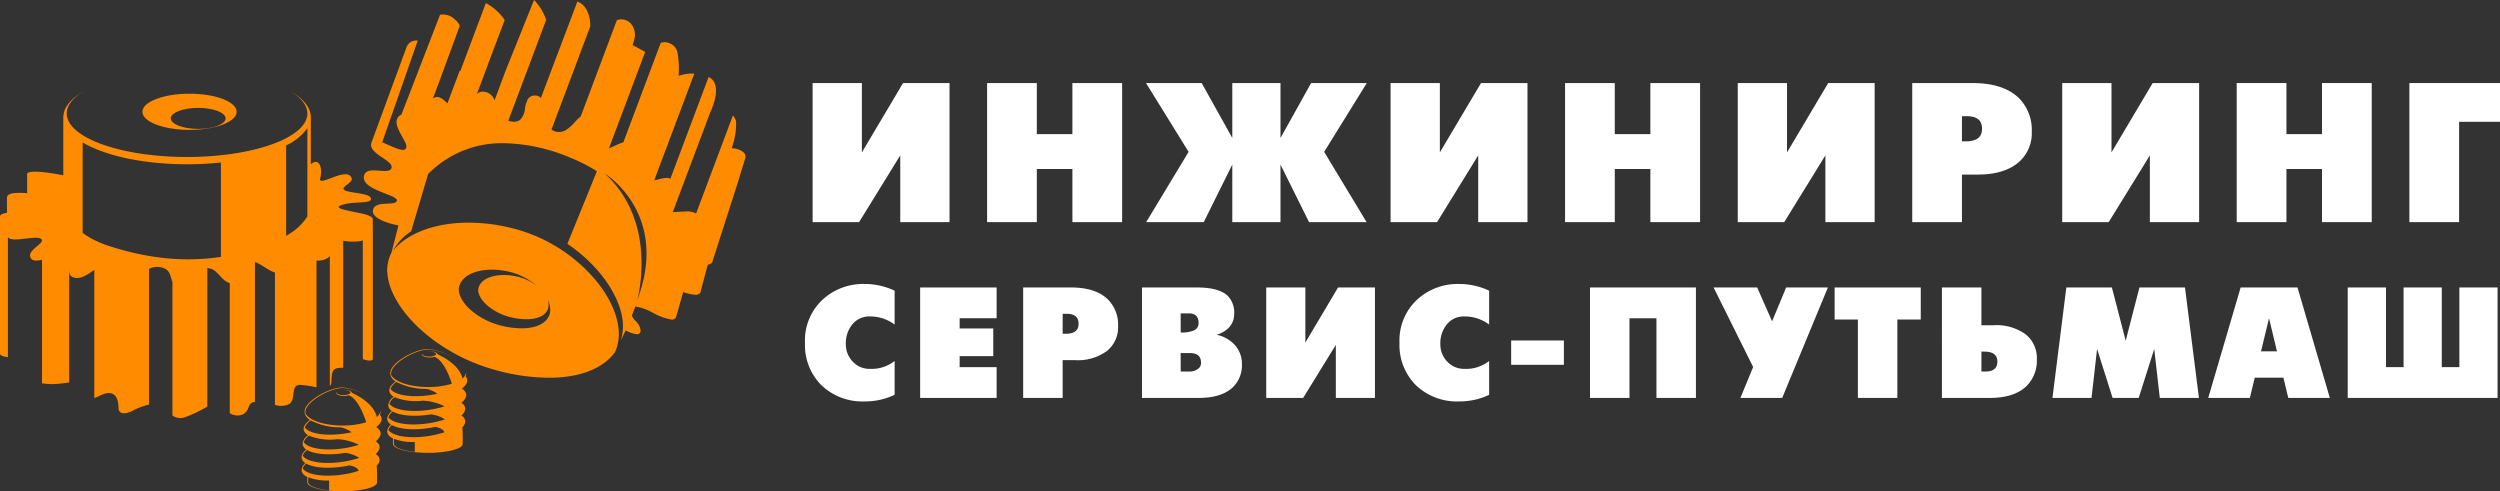
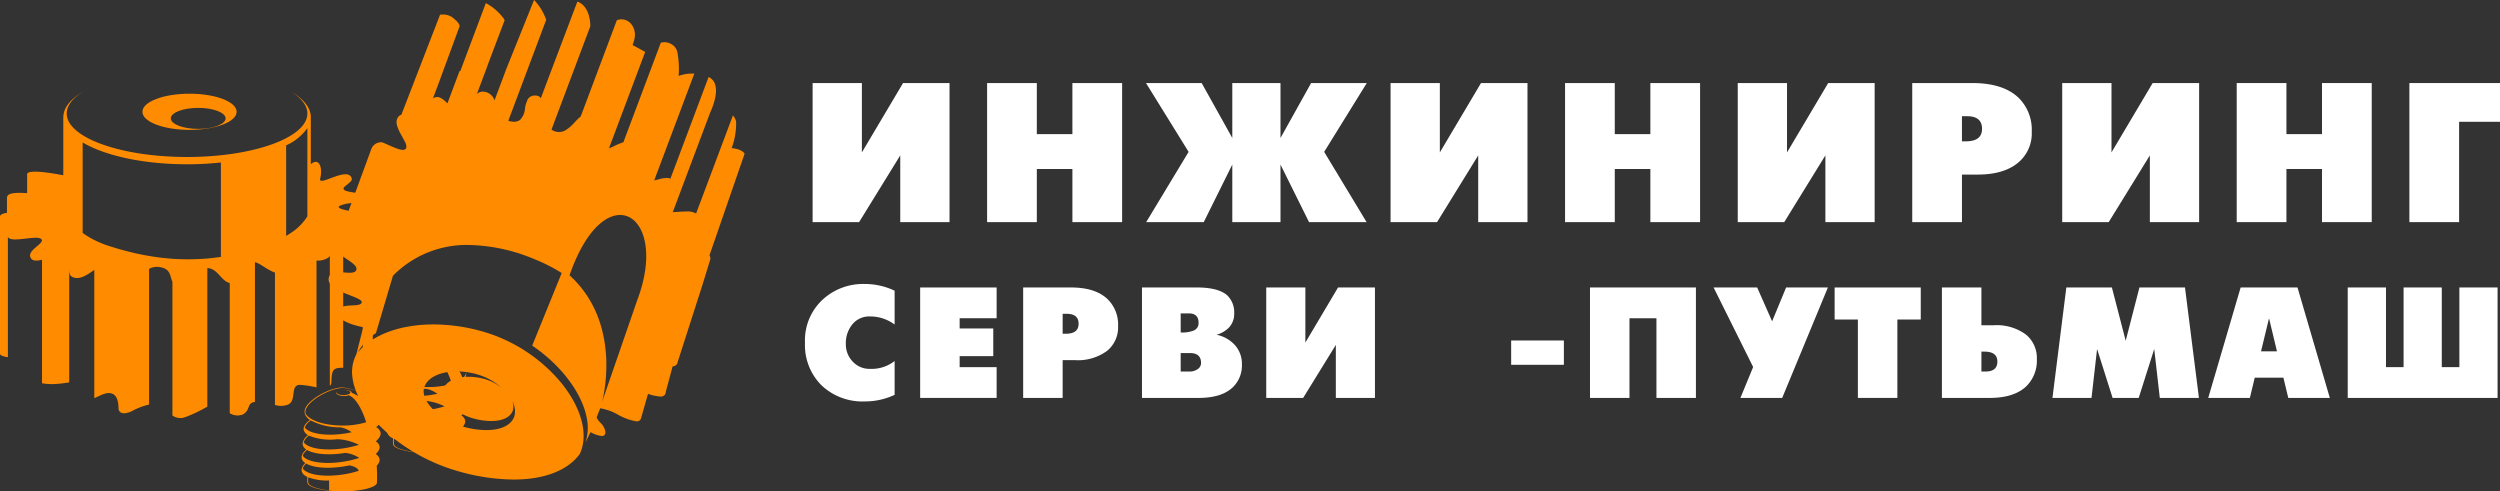
<svg xmlns="http://www.w3.org/2000/svg" id="Слой_1" data-name="Слой 1" viewBox="0 0 460.778 90.561">
  <rect x="0" y="0" width="460.778" height="90.561" fill="#333333" stroke="none" />
  <title>logo_white</title>
  <g>
    <path d="M202.838,177.925h-9.081V165.623l-7.587,12.302H177.604V152.292h9.081V165.075L194.272,152.292h8.566Z" transform="translate(-27.83 -136.984)" style="fill: #fff" />
    <path d="M234.65,177.925h-9.164v-9.795h-6.558v9.795h-9.164V152.292h9.164v9.413h6.558V152.292h9.164Z" transform="translate(-27.83 -136.984)" style="fill: #fff" />
    <path d="M279.742,152.292l-7.853,12.684L279.709,177.925H269.101l-5.263-10.608V177.925h-8.882V167.316l-5.263,10.608H239.085l7.819-12.949-7.853-12.684h10.26l5.645,10.127V152.292h8.882v10.127l5.645-10.127Z" transform="translate(-27.83 -136.984)" style="fill: #fff" />
    <path d="M309.362,177.925h-9.081V165.623l-7.587,12.302h-8.566V152.292H293.209V165.075L300.796,152.292h8.566Z" transform="translate(-27.83 -136.984)" style="fill: #fff" />
    <path d="M341.174,177.925h-9.164v-9.795h-6.558v9.795h-9.164V152.292h9.164v9.413h6.558V152.292h9.164Z" transform="translate(-27.83 -136.984)" style="fill: #fff" />
    <path d="M373.351,177.925h-9.081V165.623l-7.587,12.302h-8.566V152.292h9.081V165.075l7.587-12.783h8.566Z" transform="translate(-27.83 -136.984)" style="fill: #fff" />
    <path d="M402.306,161.257a7.014,7.014,0,0,1-2.576,5.761q-2.626,2.142-7.397,2.142h-2.892v8.766h-9.164V152.292h11.09q5.694,0,8.533,2.739A8.257,8.257,0,0,1,402.306,161.257Zm-9.164-.531q0-2.324-2.764-2.324h-.938v4.632h.72Q393.142,163.033,393.142,160.726Z" transform="translate(-27.83 -136.984)" style="fill: #fff" />
    <path d="M433.154,177.925h-9.081V165.623l-7.587,12.302h-8.566V152.292H417.001V165.075l7.587-12.783h8.566Z" transform="translate(-27.83 -136.984)" style="fill: #fff" />
    <path d="M464.966,177.925h-9.164v-9.795h-6.558v9.795h-9.164V152.292h9.164v9.413h6.558V152.292h9.164Z" transform="translate(-27.83 -136.984)" style="fill: #fff" />
    <path d="M488.608,159.431h-7.537V177.925H471.908V152.292h16.7Z" transform="translate(-27.83 -136.984)" style="fill: #fff" />
    <path d="M192.718,209.758a12.748,12.748,0,0,1-5.458,1.213,10.978,10.978,0,0,1-8.022-2.973,10.486,10.486,0,0,1-3.039-7.851,10.21,10.21,0,0,1,3.533-8.187,11.006,11.006,0,0,1,7.396-2.637,12.869,12.869,0,0,1,5.59,1.239v6.236a7.558,7.558,0,0,0-4.535-1.49,4.009,4.009,0,0,0-3.362,1.595,5.465,5.465,0,0,0-1.094,3.454,4.575,4.575,0,0,0,1.272,3.276,4.209,4.209,0,0,0,3.184,1.338,6.881,6.881,0,0,0,4.535-1.45Z" transform="translate(-27.83 -136.984)" style="fill: #fff" />
    <path d="M211.519,210.325H197.426V189.969H211.519v5.669h-6.816v1.885h6.196v5.102h-6.196v2.03H211.519Z" transform="translate(-27.83 -136.984)" style="fill: #fff" />
    <path d="M233.906,197.088a5.572,5.572,0,0,1-2.046,4.575,9.063,9.063,0,0,1-5.875,1.701h-2.297v6.961h-7.277V189.969h8.807q4.522,0,6.776,2.175A6.554,6.554,0,0,1,233.906,197.088Zm-7.277-.422q0-1.846-2.195-1.846h-.745V198.499h.572Q226.628,198.499,226.628,196.667Z" transform="translate(-27.83 -136.984)" style="fill: #fff" />
    <path d="M256.728,204.142a5.59,5.59,0,0,1-1.661,4.206q-2.057,1.978-6.328,1.978H238.31V189.969h10.125q3.981,0,5.616,1.477a4.384,4.384,0,0,1,1.252,3.401,3.571,3.571,0,0,1-.989,2.531,5.069,5.069,0,0,1-2.254,1.305,6.316,6.316,0,0,1,3.362,1.885A5.176,5.176,0,0,1,256.728,204.142Zm-7.989-7.673q0-1.727-1.806-1.727h-1.49v3.52a5.805,5.805,0,0,0,2.465-.382A1.444,1.444,0,0,0,248.738,196.469Zm.461,7.436q0-1.846-2.03-1.846h-1.727V205.46h1.727a2.447,2.447,0,0,0,1.305-.382A1.36,1.36,0,0,0,249.2,203.904Z" transform="translate(-27.83 -136.984)" style="fill: #fff" />
    <path d="M281.25,210.325h-7.211v-9.769l-6.025,9.769h-6.803V189.969h7.211v10.151l6.025-10.151H281.25Z" transform="translate(-27.83 -136.984)" style="fill: #fff" />
-     <path d="M302.292,209.758a12.748,12.748,0,0,1-5.458,1.213,10.978,10.978,0,0,1-8.022-2.973A10.486,10.486,0,0,1,285.773,200.147a10.21,10.21,0,0,1,3.533-8.187,11.006,11.006,0,0,1,7.396-2.637,12.869,12.869,0,0,1,5.59,1.239v6.236a7.558,7.558,0,0,0-4.535-1.49,4.009,4.009,0,0,0-3.362,1.595,5.465,5.465,0,0,0-1.094,3.454,4.575,4.575,0,0,0,1.272,3.276,4.209,4.209,0,0,0,3.184,1.338,6.881,6.881,0,0,0,4.535-1.45Z" transform="translate(-27.83 -136.984)" style="fill: #fff" />
    <path d="M316.07,204.221h-9.716v-4.482h9.716Z" transform="translate(-27.83 -136.984)" style="fill: #fff" />
    <path d="M340.408,210.325h-7.277V195.638h-4.97v14.687h-7.277V189.969h19.525Z" transform="translate(-27.83 -136.984)" style="fill: #fff" />
    <path d="M364.732,189.969l-8.424,20.355h-7.699l2.347-5.695L343.665,189.969h8.029l2.755,6.236,2.584-6.236Z" transform="translate(-27.83 -136.984)" style="fill: #fff" />
    <path d="M381.846,195.875h-4.311v14.449h-7.277V195.875h-4.285v-5.906h15.873Z" transform="translate(-27.83 -136.984)" style="fill: #fff" />
    <path d="M403.243,203.192a6.598,6.598,0,0,1-1.912,4.957q-2.254,2.175-6.776,2.175h-8.807V189.969h7.277v6.961h2.297a9.113,9.113,0,0,1,5.875,1.688A5.573,5.573,0,0,1,403.243,203.192Zm-7.277.435q0-1.833-2.368-1.833h-.572v3.665h.745Q395.966,205.46,395.966,203.627Z" transform="translate(-27.83 -136.984)" style="fill: #fff" />
    <path d="M433.118,210.325h-7.212l-1.028-9.018-2.86,9.018h-4.812l-2.86-9.018-1.028,9.018h-7.198l2.558-20.355h8.397l2.545,9.822,2.531-9.822h8.397Z" transform="translate(-27.83 -136.984)" style="fill: #fff" />
    <path d="M457.245,210.325H449.585l-.896-3.731h-5.286l-.896,3.731H434.833l5.972-20.355h10.481Zm-9.743-8.583-1.437-5.999h-.053l-1.45,5.999Z" transform="translate(-27.83 -136.984)" style="fill: #fff" />
    <path d="M488.161,210.325H460.542V189.969h7.053v14.687h3.243V189.969h7.04v14.687h3.243V189.969h7.04Z" transform="translate(-27.83 -136.984)" style="fill: #fff" />
  </g>
  <path d="M62.759,160.922c4.797,0,8.686-1.493,8.686-3.331,0-1.847-3.889-3.336-8.686-3.336-4.793,0-8.681,1.489-8.681,3.336,0,1.838,3.889,3.331,8.681,3.331m1.597-4.056c2.793,0,5.055.869,5.055,1.939,0,1.066-2.262,1.936-5.055,1.936-2.785,0-5.045-.871-5.045-1.936C59.311,157.735,61.571,156.866,64.356,156.866Z" transform="translate(-27.83 -136.984)" style="fill: #ff8c00" />
  <path d="M96.535,178.763l-.005-1.41c.05-.333-.756-.723-1.828-.966-1.206-.276-2.699-.53-3.616-.794a1.632,1.632,0,0,1-.812-.387c-.063-.101,0-.213.253-.324a3.863,3.863,0,0,1,.559-.197l.119-.038c2.194-.579,5.371-.051,4.968-1.163-.447-1.229-6.329-.763-4.762-2.143.799-.701,1.383-1.006,1.237-1.488-.697-2.353-6.25,1.752-5.8.017.508-1.994-.215-3.95-1.732-2.608v-8.456h-.016a2.134,2.134,0,0,0,.016-.225c0-1.777-1.403-3.432-3.813-4.807,2.019,1.206,3.179,2.621,3.179,4.131,0,4.427-9.927,8.014-22.174,8.014-12.25,0-22.179-3.587-22.179-8.014,0-1.484,1.132-2.877,3.084-4.069a1.191,1.191,0,0,0-.142.079c-.02.013-.046.026-.066.04-.169.102-.343.21-.501.316a.351.351,0,0,0-.046.033c-.164.109-.324.223-.477.336l-.031.027c-.154.115-.301.228-.447.35a.043.043,0,0,1-.018.017c-.141.122-.276.243-.405.369a.07.07,0,0,0-.015.017c-.127.122-.251.248-.366.377-.005.003-.005.007-.005.013-.115.129-.222.258-.321.391l-.007.003c-.096.136-.19.271-.271.407a3.854,3.854,0,0,0-.576,1.707,2.221,2.221,0,0,0-.023.262v10.713s-6.325-1.306-6.664-.265v3.559c-1.686-.107-3.278-.12-3.632.533a.603.603,0,0,0-.078.301l-.009.008v2.78a.254.254,0,0,0,.037-.003c-.776.119-1.324.311-1.319.685v.003s.005,0,.005.006h-.005v25.302c0,.268.592.5,1.455.621l-.001-.016V180.608a.298.298,0,0,1-.027-.081c.162.908,2.217.546,3.94.362.036-.003.074-.01.109-.013h.03c1.053-.111,1.958-.136,2.179.268.449.808-2.972,2.046-1.957,3.483.338.477,1.105.457,2.016.237v22.755a9.905,9.905,0,0,0,2.401.143A20.611,20.611,0,0,0,40.587,207.454V186.561h.003c0,.652.103,1.211.483,1.421,1.286.712,2.721-.248,4.137-1.259v23.643c1.124-.478,2.148-1.122,3.091-.889.662.159,1.379.728,1.379,2.906,0,0,.114,1.173,1.825.63a4.23,4.23,0,0,0,.579-.223,12.483,12.483,0,0,1,3.22-1.244V186.549a2.949,2.949,0,0,1,1.876-.346,2.763,2.763,0,0,1,.419.074c1.718.394,1.578,1.711,2.01,2.639v24.646a2.493,2.493,0,0,0,2.459.265c.128-.042.25-.088.374-.136.758-.314,1.315-.559,1.921-.86.424-.21.867-.439,1.413-.75.096-.048.179-.093.265-.136v-25.543c1.904.028,2.482,2.348,4.137,2.748v23.988a2.671,2.671,0,0,0,2.403.238,1.996,1.996,0,0,0,.924-.994c.304-.665.342-1.222,1.312-1.312V185.295c1.015.248,2.309,1.473,3.689,1.925V211.611a3.483,3.483,0,0,0,2.55-.122,1.349,1.349,0,0,0,.276-.213c1.016-1.017.066-3.316,1.776-3.364a19.275,19.275,0,0,1,3.056.472V185.01a3.535,3.535,0,0,0,1.905-.382c.339-.174.505-.346.554-.519v24.015a1.055,1.055,0,0,0,.283-.715c.103-2.075.116-2.682,2.179-2.641v-23.413a9.485,9.485,0,0,0,3.131.068,1.331,1.331,0,0,0,.481-.159c.003.047.003.098.003.175v21.736c.225.075,1.501.534,1.842.043v-24.454Zm-68.668-1.713a.347.347,0,0,1-.031-.149.405.405,0,0,0,.035.156Zm.213.235a.164.164,0,0,1-.03-.022c.03.02.062.038.101.061C28.125,177.312,28.102,177.299,28.08,177.286Zm.166.091-.014-.006a.137.137,0,0,0-.041-.022,1.584,1.584,0,0,0,.26.099A1.544,1.544,0,0,1,28.246,177.377Zm1.224-1.212a.19.19,0,0,1,.041-.01h.025A.445.445,0,0,0,29.47,176.165Zm.071-.013a.074.074,0,0,1-.026.003c.115-.01.231-.023.354-.036C29.755,176.126,29.647,176.139,29.541,176.152Zm1.031-.091c.025-.003.041-.003.066-.007h.033C30.639,176.055,30.605,176.058,30.572,176.061Zm37.973-9.133v17.41c-.852.119-1.686.222-2.503.293-.523.046-1.034.077-1.542.097a.948.948,0,0,1-.136.01c-.601.028-1.188.035-1.774.041h-.522a.193.193,0,0,1-.061-.007c-.819-.006-1.617-.038-2.398-.093-.687-.049-1.354-.117-2.01-.189-.791-.096-1.555-.204-2.295-.329-1.345-.228-2.616-.506-3.799-.807-.634-.159-1.243-.326-1.825-.492-.478-.143-.935-.281-1.379-.42-.116-.031-.232-.071-.341-.106a18.963,18.963,0,0,1-2.563-1.024c-.064-.033-.126-.063-.187-.091a15.1,15.1,0,0,1-2.067-1.248.772.772,0,0,0-.081-.064V163.234c4.041,2.421,11.148,4.027,19.245,4.027a56.665,56.665,0,0,0,6.244-.333Zm15.936,9.942a10.119,10.119,0,0,1-3.149,3.118c-.238.157-.493.316-.764.481V163.773l-.005.003a9.675,9.675,0,0,0,3.919-3.177Zm4.142,7.225v-.035l.008.003C88.628,184.075,88.631,184.088,88.623,184.095Zm6.058-2.951.003.004s.003.02.008.061A.247.247,0,0,0,94.681,181.144Z" transform="translate(-27.83 -136.984)" style="fill: #ff8c00" />
-   <path d="M165.072,165.306c-.212-.323-.811-.876-2.393-1.018a13.019,13.019,0,0,0,.826-4.876v-.003l-.028-.237-.02.051a2.626,2.626,0,0,0-.478-.892l-.061-.075-6.789,18.08a3.203,3.203,0,0,0-1.786-.371c-.427,0-.886.028-1.332.054-.391.025-.793.054-1.18.058l6.914-18.402c.061-.129,1.551-3.197.872-5.178a2.148,2.148,0,0,0-1.127-1.289l-.058-.029-7.036,18.735a1.561,1.561,0,0,0-.678-.136,6.643,6.643,0,0,0-1.522.268c-.257.064-.515.129-.789.189l7.369-19.619.033-.084-.086.003c-.086.007-.18.01-.28.013a6.795,6.795,0,0,0-2.534.44,16.825,16.825,0,0,0-.23-4.37,2.174,2.174,0,0,0-1.054-1.465,2.415,2.415,0,0,0-1.977-.296l-.028.007-6.891,18.335a13.501,13.501,0,0,0-1.623.668c-.356.173-.702.336-1.039.462l6.69-17.81h-.067l-2.274-1.235a5.539,5.539,0,0,0,.266-.827,1.707,1.707,0,0,0,.055-.207,3.177,3.177,0,0,0-.636-2.926l-.018-.013a2.76,2.76,0,0,0-.53-.43,2.31,2.31,0,0,0-1.999-.181l-.03.007-6.66,17.737-.01.007a11.18,11.18,0,0,0-1.069,1.034,7.841,7.841,0,0,1-1.628,1.451c-.022.008-.039.022-.056.028l-.014.013a2.377,2.377,0,0,1-1.357.329,2.213,2.213,0,0,1-1.254-.44l7.155-19.041v-.016c0-.037.102-3.581-2.332-4.51l-.053-.018L129.324,150.273l-1.81,4.812a1.149,1.149,0,0,0-.895-.488c-.05-.003-.103-.003-.154-.003a1.487,1.487,0,0,0-1.405.763l-.313.834c-.061.243-.111.508-.155.759a3.318,3.318,0,0,1-.927,2.146,1.944,1.944,0,0,1-1.319.315,2.968,2.968,0,0,1-.828-.175l6.978-18.586.01-.024-.013-.02a.601.601,0,0,0-.022-.058,10.122,10.122,0,0,0-2.148-3.51l-.061-.054-5.032,12.507h-.005l-2.254,6.002a2.3,2.3,0,0,0-2.052-1.618h-.048a1.484,1.484,0,0,0-1.156.465l1.941-5.171h-.017l3.225-8.522-.103-.046-.066-.164a9.971,9.971,0,0,0-3.261-2.855l-.058-.028-4.691,12.489-.16.051-2.229,5.944c-.69-.702-1.279-1.17-1.903-1.17a1.338,1.338,0,0,0-.75.249c-.008.007-.012.016-.025.023l1.423-3.78.028-.106h-.003l3.467-9.406a.769.769,0,0,0-.094-.394,2.642,2.642,0,0,0-.761-.862,2.948,2.948,0,0,0-2.287-.925c-.136,0-.276.007-.415.02l-.037.003-7.135,18.447a1.044,1.044,0,0,0-.522.336,1.268,1.268,0,0,0-.202.295l-.124.333a1.9,1.9,0,0,0,.003.796.135.135,0,0,0,.01.038l.007.052c.013.054.026.104.039.155l.002.014a.183.183,0,0,0,.003.023,1.45,1.45,0,0,0,.056.164,9.971,9.971,0,0,0,.831,1.723l.01.026c.215.381.523.983.614,1.163a1.74,1.74,0,0,1,.193.879.408.408,0,0,1-.016.078.426.426,0,0,1-.03.071.335.335,0,0,1-.037.078c-.016.02-.033.041-.045.058a.588.588,0,0,1-.083.078.054.054,0,0,0-.024.016.669.669,0,0,1-.131.061.715.715,0,0,1-.162.028.046.046,0,0,1-.018.003h-.157l-.041-.003c-.054-.003-.107-.01-.164-.015-.128-.023-.272-.06-.429-.101-.16-.045-.332-.101-.531-.174-.3-.117-.669-.271-1.023-.424l-.536-.236c-.311-.139-.678-.301-1.027-.433l6.531-18.684.02-.064-.066-.01a1.905,1.905,0,0,0-2.017,1.277l-6.457,17.572.003.003a.705.705,0,0,0-.048.168,1.137,1.137,0,0,0-.013.258c.035.898,1.089,1.615,2.108,2.31.977.663,1.902,1.29,1.65,1.949-.132.346-.505.498-1.226.498-.303,0-.634-.026-.978-.048-.352-.027-.72-.06-1.061-.06-.809,0-1.747.149-1.827,1.244-.094,1.441,2.12,2.305,3.904,3.007,1.185.458,2.302.898,2.193,1.334-.119.47-.927.505-1.777.546-1.144.056-2.442.118-2.636,1.206a1.077,1.077,0,0,0,.2.837c.877,1.261,4.042,1.887,4.491,1.971l-1.282,5.042c-.023.032-.049.061-.069.092l-.025.078a7.998,7.998,0,0,0-.42,1.115,6.982,6.982,0,0,0-.258,1.539l-.003.045v.041l-.005.053c0,.028-.005.058-.005.086l-.02.533.033-.134c.258,6.834,8.949,14.981,19.295,17.977a37.916,37.916,0,0,0,10.472,1.61c5.682,0,10.021-1.684,12.214-4.743a8.423,8.423,0,0,0,.397-1.084c.013-.04.016-.071.026-.108a.624.624,0,0,0,.018-.084c.892-3.409-.624-7.902-4.063-12.022a29.452,29.452,0,0,0-14.108-9.19,33.354,33.354,0,0,0-9.249-1.357c-6.205,0-11.372,1.944-13.978,5.221a9.871,9.871,0,0,1,3.354-3.606l.017-.013,3.131-10.567a19.021,19.021,0,0,1,13.97-5.679,32.691,32.691,0,0,1,12.126,2.621,30.628,30.628,0,0,1,5.012,2.547l-5.439,13.38.033.022a29.283,29.283,0,0,1,2.632,2.007c4.107,3.51,6.9,7.895,7.467,11.738a8.657,8.657,0,0,1-.144,3.488l-.141.536.905-1.845a5.418,5.418,0,0,0,2.05.713.707.707,0,0,0,.533-.187.758.758,0,0,0,.149-.601,2.809,2.809,0,0,0-.909-1.648,3.434,3.434,0,0,1-.703-.996l.038-.093c.006-.017.275-.692.627-1.582h.041a10.157,10.157,0,0,1,3.262,1.19,10.205,10.205,0,0,0,3.379,1.216.784.784,0,0,0,.808-.457,1.495,1.495,0,0,0,.074-.248l1.243-4.364a8.391,8.391,0,0,0,2.252.495.955.955,0,0,0,.902-.387v.005l.003-.011a.75.75,0,0,0,.075-.192.85.85,0,0,0,.031-.207l1.271-4.762a1.089,1.089,0,0,0,.77-.372v.063l.045-.134a.619.619,0,0,0,.066-.2l4.61-14.348,1.438-4.683a.901.901,0,0,0-.139-.776m-52.675,24.904v-.003a2.716,2.716,0,0,1,.097-.55,2.758,2.758,0,0,1,.166-.403l.005-.017c.74-1.574,2.98-2.552,5.843-2.552a13.727,13.727,0,0,1,3.594.49,11.753,11.753,0,0,1,4.713,2.566,9.148,9.148,0,0,0-3.356-1.707,11.166,11.166,0,0,0-2.752-.361c-2.204,0-3.94.739-4.52,1.942l-.003.008a1.778,1.778,0,0,0-.124.308,1.714,1.714,0,0,0-.083.427v.016l-.036.55.056-.196c.253,1.804,2.76,3.883,5.725,4.665a12.325,12.325,0,0,0,3.114.43c2.15,0,3.614-.725,4.021-1.986a.244.244,0,0,1,.01-.031l.001-.023a2.521,2.521,0,0,0-.142-1.629,3.754,3.754,0,0,1,.427,2.673l-.008.035c-.004.007-.004.02-.007.026-.516,1.658-2.404,2.608-5.183,2.608a15.89,15.89,0,0,1-4.076-.577c-4.097-1.112-7.523-4.154-7.484-6.652Zm-5.487-29.07a.177.177,0,0,1-.039.008.324.324,0,0,0,.084-.028C106.94,161.127,106.928,161.133,106.91,161.14Zm38.361,31.196s4.029-14.264-5.983-23.368C139.287,168.967,151.362,176.298,145.271,192.336Zm11.421-6.647-.013-.003a.17.17,0,0,0,.043.003Z" transform="translate(-27.83 -136.984)" style="fill: #ff8c00" />
+   <path d="M165.072,165.306c-.212-.323-.811-.876-2.393-1.018a13.019,13.019,0,0,0,.826-4.876v-.003l-.028-.237-.02.051a2.626,2.626,0,0,0-.478-.892l-.061-.075-6.789,18.08a3.203,3.203,0,0,0-1.786-.371c-.427,0-.886.028-1.332.054-.391.025-.793.054-1.18.058l6.914-18.402c.061-.129,1.551-3.197.872-5.178a2.148,2.148,0,0,0-1.127-1.289l-.058-.029-7.036,18.735a1.561,1.561,0,0,0-.678-.136,6.643,6.643,0,0,0-1.522.268c-.257.064-.515.129-.789.189l7.369-19.619.033-.084-.086.003c-.086.007-.18.01-.28.013a6.795,6.795,0,0,0-2.534.44,16.825,16.825,0,0,0-.23-4.37,2.174,2.174,0,0,0-1.054-1.465,2.415,2.415,0,0,0-1.977-.296l-.028.007-6.891,18.335a13.501,13.501,0,0,0-1.623.668c-.356.173-.702.336-1.039.462l6.69-17.81h-.067l-2.274-1.235a5.539,5.539,0,0,0,.266-.827,1.707,1.707,0,0,0,.055-.207,3.177,3.177,0,0,0-.636-2.926l-.018-.013a2.76,2.76,0,0,0-.53-.43,2.31,2.31,0,0,0-1.999-.181l-.03.007-6.66,17.737-.01.007a11.18,11.18,0,0,0-1.069,1.034,7.841,7.841,0,0,1-1.628,1.451c-.022.008-.039.022-.056.028l-.014.013a2.377,2.377,0,0,1-1.357.329,2.213,2.213,0,0,1-1.254-.44l7.155-19.041v-.016c0-.037.102-3.581-2.332-4.51l-.053-.018L129.324,150.273l-1.81,4.812a1.149,1.149,0,0,0-.895-.488c-.05-.003-.103-.003-.154-.003a1.487,1.487,0,0,0-1.405.763l-.313.834c-.061.243-.111.508-.155.759a3.318,3.318,0,0,1-.927,2.146,1.944,1.944,0,0,1-1.319.315,2.968,2.968,0,0,1-.828-.175l6.978-18.586.01-.024-.013-.02a.601.601,0,0,0-.022-.058,10.122,10.122,0,0,0-2.148-3.51l-.061-.054-5.032,12.507h-.005l-2.254,6.002a2.3,2.3,0,0,0-2.052-1.618h-.048a1.484,1.484,0,0,0-1.156.465l1.941-5.171h-.017l3.225-8.522-.103-.046-.066-.164a9.971,9.971,0,0,0-3.261-2.855l-.058-.028-4.691,12.489-.16.051-2.229,5.944c-.69-.702-1.279-1.17-1.903-1.17a1.338,1.338,0,0,0-.75.249c-.008.007-.012.016-.025.023l1.423-3.78.028-.106h-.003l3.467-9.406a.769.769,0,0,0-.094-.394,2.642,2.642,0,0,0-.761-.862,2.948,2.948,0,0,0-2.287-.925c-.136,0-.276.007-.415.02l-.037.003-7.135,18.447a1.044,1.044,0,0,0-.522.336,1.268,1.268,0,0,0-.202.295l-.124.333a1.9,1.9,0,0,0,.003.796.135.135,0,0,0,.01.038l.007.052c.013.054.026.104.039.155l.002.014a.183.183,0,0,0,.003.023,1.45,1.45,0,0,0,.056.164,9.971,9.971,0,0,0,.831,1.723l.01.026c.215.381.523.983.614,1.163a1.74,1.74,0,0,1,.193.879.408.408,0,0,1-.016.078.426.426,0,0,1-.03.071.335.335,0,0,1-.037.078c-.016.02-.033.041-.045.058a.588.588,0,0,1-.083.078.054.054,0,0,0-.024.016.669.669,0,0,1-.131.061.715.715,0,0,1-.162.028.046.046,0,0,1-.018.003h-.157l-.041-.003c-.054-.003-.107-.01-.164-.015-.128-.023-.272-.06-.429-.101-.16-.045-.332-.101-.531-.174-.3-.117-.669-.271-1.023-.424l-.536-.236c-.311-.139-.678-.301-1.027-.433a1.905,1.905,0,0,0-2.017,1.277l-6.457,17.572.003.003a.705.705,0,0,0-.048.168,1.137,1.137,0,0,0-.013.258c.035.898,1.089,1.615,2.108,2.31.977.663,1.902,1.29,1.65,1.949-.132.346-.505.498-1.226.498-.303,0-.634-.026-.978-.048-.352-.027-.72-.06-1.061-.06-.809,0-1.747.149-1.827,1.244-.094,1.441,2.12,2.305,3.904,3.007,1.185.458,2.302.898,2.193,1.334-.119.47-.927.505-1.777.546-1.144.056-2.442.118-2.636,1.206a1.077,1.077,0,0,0,.2.837c.877,1.261,4.042,1.887,4.491,1.971l-1.282,5.042c-.023.032-.049.061-.069.092l-.025.078a7.998,7.998,0,0,0-.42,1.115,6.982,6.982,0,0,0-.258,1.539l-.003.045v.041l-.005.053c0,.028-.005.058-.005.086l-.02.533.033-.134c.258,6.834,8.949,14.981,19.295,17.977a37.916,37.916,0,0,0,10.472,1.61c5.682,0,10.021-1.684,12.214-4.743a8.423,8.423,0,0,0,.397-1.084c.013-.04.016-.071.026-.108a.624.624,0,0,0,.018-.084c.892-3.409-.624-7.902-4.063-12.022a29.452,29.452,0,0,0-14.108-9.19,33.354,33.354,0,0,0-9.249-1.357c-6.205,0-11.372,1.944-13.978,5.221a9.871,9.871,0,0,1,3.354-3.606l.017-.013,3.131-10.567a19.021,19.021,0,0,1,13.97-5.679,32.691,32.691,0,0,1,12.126,2.621,30.628,30.628,0,0,1,5.012,2.547l-5.439,13.38.033.022a29.283,29.283,0,0,1,2.632,2.007c4.107,3.51,6.9,7.895,7.467,11.738a8.657,8.657,0,0,1-.144,3.488l-.141.536.905-1.845a5.418,5.418,0,0,0,2.05.713.707.707,0,0,0,.533-.187.758.758,0,0,0,.149-.601,2.809,2.809,0,0,0-.909-1.648,3.434,3.434,0,0,1-.703-.996l.038-.093c.006-.017.275-.692.627-1.582h.041a10.157,10.157,0,0,1,3.262,1.19,10.205,10.205,0,0,0,3.379,1.216.784.784,0,0,0,.808-.457,1.495,1.495,0,0,0,.074-.248l1.243-4.364a8.391,8.391,0,0,0,2.252.495.955.955,0,0,0,.902-.387v.005l.003-.011a.75.75,0,0,0,.075-.192.85.85,0,0,0,.031-.207l1.271-4.762a1.089,1.089,0,0,0,.77-.372v.063l.045-.134a.619.619,0,0,0,.066-.2l4.61-14.348,1.438-4.683a.901.901,0,0,0-.139-.776m-52.675,24.904v-.003a2.716,2.716,0,0,1,.097-.55,2.758,2.758,0,0,1,.166-.403l.005-.017c.74-1.574,2.98-2.552,5.843-2.552a13.727,13.727,0,0,1,3.594.49,11.753,11.753,0,0,1,4.713,2.566,9.148,9.148,0,0,0-3.356-1.707,11.166,11.166,0,0,0-2.752-.361c-2.204,0-3.94.739-4.52,1.942l-.003.008a1.778,1.778,0,0,0-.124.308,1.714,1.714,0,0,0-.083.427v.016l-.036.55.056-.196c.253,1.804,2.76,3.883,5.725,4.665a12.325,12.325,0,0,0,3.114.43c2.15,0,3.614-.725,4.021-1.986a.244.244,0,0,1,.01-.031l.001-.023a2.521,2.521,0,0,0-.142-1.629,3.754,3.754,0,0,1,.427,2.673l-.008.035c-.004.007-.004.02-.007.026-.516,1.658-2.404,2.608-5.183,2.608a15.89,15.89,0,0,1-4.076-.577c-4.097-1.112-7.523-4.154-7.484-6.652Zm-5.487-29.07a.177.177,0,0,1-.039.008.324.324,0,0,0,.084-.028C106.94,161.127,106.928,161.133,106.91,161.14Zm38.361,31.196s4.029-14.264-5.983-23.368C139.287,168.967,151.362,176.298,145.271,192.336Zm11.421-6.647-.013-.003a.17.17,0,0,0,.043.003Z" transform="translate(-27.83 -136.984)" style="fill: #ff8c00" />
  <path d="M98.156,214.052a.836.836,0,0,0-.089-.278,1.305,1.305,0,0,0-.207-.311c.025-.058.038-.119.058-.177a.16.16,0,0,1,.017-.046,1.293,1.293,0,0,0,.031-.275,1.211,1.211,0,0,0-.02-.173,1.748,1.748,0,0,1-.665,1.034c-.621-2.601-3.915-4.144-4.605-4.445-.022-.306-.655-.553-1.431-.553a3.456,3.456,0,0,0-.614.056,3.459,3.459,0,0,1,.509-.04c.7,0,1.271.213,1.271.482,0,.265-.571.475-1.271.475-.703,0-1.271-.21-1.271-.475a.246.246,0,0,1,.091-.177.337.337,0,0,0-.152.251c0,.312.642.563,1.436.563a2.837,2.837,0,0,0,.879-.122c1.813.695,2.988,4.276,3.204,4.967a14.761,14.761,0,0,1-4.352.608c-3.354,0-6.146-.947-6.823-2.207a1.171,1.171,0,0,1-.018-.19V213.014a.953.953,0,0,1-.016-.101c0-1.862,4.503-4.429,7.006-4.429A10.023,10.023,0,0,1,95.636,210.085a10.171,10.171,0,0,0-4.661-1.689c-2.502,0-7.003,2.565-7.003,4.427a.81.81,0,0,0,.013.097l-.003.007c0,.006.003.013.003.023l-.003.015a1.208,1.208,0,0,0,.031.227.659.659,0,0,0,.022.098,2.146,2.146,0,0,0,.937,1.099c-.814.574-1.257,1.198-1.172,1.787.008.038.025.068.033.103a.865.865,0,0,0,.058.182c0,.003.003.01.014.016a1.645,1.645,0,0,0,.711.72,2.256,2.256,0,0,0-.988,1.356.325.325,0,0,0-.011.065.985.985,0,0,0,0,.124.713.713,0,0,0,0,.145v.002a.099.099,0,0,0,0,.039,1.392,1.392,0,0,0,.665.909,2.597,2.597,0,0,0-.764.937l-.003.003a1.521,1.521,0,0,0-.075.268.598.598,0,0,1-.013.061,1.334,1.334,0,0,0,0,.26v.008a.11.11,0,0,0,0,.033v.007a1.231,1.231,0,0,0,.443.74c0,.007.005.01.014.01a1.456,1.456,0,0,0,.218.169,2.321,2.321,0,0,0-.584.788c0,.006-.003.006-.003.013a1.052,1.052,0,0,0-.083.281.066.066,0,0,1-.005.028,1.156,1.156,0,0,0,0,.273v.002a.128.128,0,0,0,0,.036v.01a.862.862,0,0,0,.074.242.072.072,0,0,0,.016.037.97.97,0,0,0,.136.232v.003a2.038,2.038,0,0,0,.5.437c-.003,0-.003,0-.003-.007,0,.007.003.007.003.007a2.227,2.227,0,0,0,.232.129c.005.007.013.007.013.01.031.015.056.028.091.048a5.94,5.94,0,0,0,0,1.038c.05.668,1.671,1.241,3.999,1.479v.003a.416.416,0,0,1,.063.003c.308.026.609.054.894.071.021,0,.048.003.067.003.164.01.316.013.478.026a20.772,20.772,0,0,0,4.466-.258.058.058,0,0,0,.035-.01,1.92,1.92,0,0,0,.199-.033,8.633,8.633,0,0,0,1.65-.452,1.653,1.653,0,0,0,.205-.088.1.1,0,0,0,.037-.016v-.003c.456-.217.72-.465.73-.727a28.723,28.723,0,0,0-.052-3.106.057.057,0,0,0,.025-.028,2.945,2.945,0,0,0,.194-.236.486.486,0,0,0,.048-.065,1.637,1.637,0,0,0,.132-.23c.014-.028.025-.051.039-.076a2.218,2.218,0,0,0,.061-.213c.005-.033.022-.068.025-.095a1.28,1.28,0,0,0,0-.255v-.04a.109.109,0,0,0-.008-.018.938.938,0,0,0-.077-.257l-.005-.003a1.6,1.6,0,0,0-.607-.645,3.424,3.424,0,0,0,.288-.304,1.679,1.679,0,0,0,.2-.281c.005,0,.005-.007.01-.01a2.399,2.399,0,0,0,.136-.272,2.275,2.275,0,0,0,.065-.264V219.504a1.3,1.3,0,0,0,0-.257c-.003-.01-.013-.018-.013-.031a1.017,1.017,0,0,0-.073-.243s-.005,0-.005-.007a1.593,1.593,0,0,0-.601-.638c-.007-.003-.011-.01-.016-.014a2.446,2.446,0,0,0,.857-1.099c.012-.051.028-.101.035-.152,0-.016.005-.033.005-.045a1.063,1.063,0,0,0,.005-.288,1.511,1.511,0,0,0-.828-1.009,2.216,2.216,0,0,0,.18-.154c.01-.003.01-.006.017-.006.066-.064.132-.119.193-.179.078-.078.149-.151.213-.225l.01-.01a2.217,2.217,0,0,0,.192-.265.303.303,0,0,0,.035-.068,1.744,1.744,0,0,0,.084-.166,1.526,1.526,0,0,0,.05-.152l.016-.065a.983.983,0,0,0,.016-.38M84.002,215.764a2.801,2.801,0,0,1,1.114-1.284,11.617,11.617,0,0,0,5.51,1.267,5.253,5.253,0,0,1,2.024.905c-.407.091-.831.167-1.258.236C87.856,217.422,84.786,216.914,84.002,215.764Zm-.194,2.727a2.477,2.477,0,0,1,.962-1.208,10.568,10.568,0,0,0,5.229.649,9.799,9.799,0,0,1,3.98,1.04,18.412,18.412,0,0,1-2.783.637C87.665,220.143,84.594,219.643,83.808,218.491Zm4.679,8.878c-2.24-.252-3.794-.814-3.841-1.471a6.09,6.09,0,0,1-.003-.93l-.005-.007a9.943,9.943,0,0,0,3.849.581Zm2.517-2.926c-3.519.531-6.581.037-7.382-1.104.013-.041.022-.078.035-.119a.014.014,0,0,0,.003-.01,2.343,2.343,0,0,1,.592-.789c1.269.743,3.857 1,6.751.563.429-.065.841-.143,1.243-.23,1.249.257,1.608.689,1.689,1.003A17.111,17.111,0,0,1,91.004,224.443Zm0-2.348c-3.519.536-6.581.035-7.377-1.105a1.157,1.157,0,0,1,.033-.122v-.003a2.61,2.61,0,0,1,.768-.939c1.267.745,3.857,1.01,6.766.573.086-.013.172-.028.261-.045a5.661,5.661,0,0,1,2.58.926A17.685,17.685,0,0,1,91.004,222.095Z" transform="translate(-27.83 -136.984)" style="fill: #ff8c00" />
  <path d="M113.948,206.951a.876.876,0,0,0-.09-.274,1.302,1.302,0,0,0-.205-.308,1.829,1.829,0,0,0,.056-.177.151.151,0,0,1,.018-.048,1.404,1.404,0,0,0,.031-.275.772.772,0,0,0-.027-.172,1.715,1.715,0,0,1-.66,1.034c-.622-2.598-3.912-4.147-4.607-4.448-.023-.303-.653-.549-1.43-.549a2.946,2.946,0,0,0-.614.06,2.772,2.772,0,0,1,.506-.043c.706,0,1.276.214,1.276.482,0,.261-.57.475-1.276.475-.7,0-1.271-.213-1.271-.475a.264.264,0,0,1,.094-.181.341.341,0,0,0-.152.249c0,.314.645.569,1.436.569a2.948,2.948,0,0,0,.88-.122c1.812.695,2.988,4.273,3.202,4.964a14.611,14.611,0,0,1-4.35.607c-3.361,0-6.148-.946-6.823-2.204a1.054,1.054,0,0,1-.02-.194v-.003a.588.588,0,0,1-.011-.101c0-1.859,4.499-4.428,7.001-4.428a10.041,10.041,0,0,1,4.513,1.603,10.134,10.134,0,0,0-4.657-1.69c-2.507,0-7.006,2.563-7.006,4.425,0,.031.013.068.013.099v.043a1.876,1.876,0,0,0,.022.232.527.527,0,0,1,.027.094,2.164,2.164,0,0,0,.938,1.102c-.816.571-1.257,1.191-1.172,1.787.007.032.024.065.031.096.018.063.03.124.053.182a.061.061,0,0,1,.014.02,1.713,1.713,0,0,0,.716.72,2.248,2.248,0,0,0-.988,1.357.436.436,0,0,0-.013.063c-.003.045,0,.086,0,.129,0,.048-.003.096,0,.142a.122.122,0,0,0,0,.035,1.385,1.385,0,0,0,.666.911,2.594,2.594,0,0,0-.763.937l-.005.003a1.563,1.563,0,0,0-.075.272.553.553,0,0,0-.012.061.982.982,0,0,0,0,.26v.008c0,.013-.005.02,0,.033v.003a1.205,1.205,0,0,0,.442.74c0,.007.003.01.013.013a1.739,1.739,0,0,0,.217.166,2.341,2.341,0,0,0-.581.787c-.005.007-.005.01-.01.014a1.474,1.474,0,0,0-.078.281.104.104,0,0,1-.003.03,1.097,1.097,0,0,0,0,.275v.003c0,.011-.005.018,0,.031v.013a1.137,1.137,0,0,0,.068.238.225.225,0,0,1,.018.043,1.413,1.413,0,0,0,.139.228h.005a1.949,1.949,0,0,0,.492.441v-.01c0,.01,0,.01.005.01.069.041.149.088.227.126a.045.045,0,0,0,.02.01.595.595,0,0,1,.088.054,5.979,5.979,0,0,0,0,1.034c.048.667,1.676,1.241,4.002,1.481a.169.169,0,0,0,.061.007c.308.031.604.048.897.071a.219.219,0,0,1,.066.007c.164.007.316.011.476.018a20.555,20.555,0,0,0,4.465-.255.15.15,0,0,1,.038-.003c.068-.016.128-.026.199-.038a8.543,8.543,0,0,0,1.648-.457c.097-.035.167-.064.205-.081.023-.011.039-.021.039-.021.453-.217.713-.469.725-.729a28.053,28.053,0,0,0-.05-3.109.259.259,0,0,0,.026-.028c.073-.078.134-.156.197-.234.012-.025.033-.045.045-.068a1.943,1.943,0,0,0,.128-.228.702.702,0,0,1,.041-.078,1.31,1.31,0,0,0,.061-.213c.003-.03.02-.061.025-.091a1.024,1.024,0,0,0,0-.255.123.123,0,0,1,0-.043.016.016,0,0,1-.008-.015,1.236,1.236,0,0,0-.078-.257l-.005-.006a1.569,1.569,0,0,0-.609-.649c.108-.101.204-.197.295-.298v-.003a2.221,2.221,0,0,0,.197-.271.025.025,0,0,0,.007-.017,1.421,1.421,0,0,0,.136-.274,1.094,1.094,0,0,0,.061-.262.108.108,0,0,0,.01-.035,1.013,1.013,0,0,0-.005-.256.106.106,0,0,1-.012-.035,1.271,1.271,0,0,0-.075-.246l-.005-.003a1.585,1.585,0,0,0-.599-.639c-.005,0-.013-.01-.016-.013a2.405,2.405,0,0,0,.85-1.099,1.459,1.459,0,0,0,.042-.152.14.14,0,0,1,.008-.045,1.365,1.365,0,0,0,0-.288,1.518,1.518,0,0,0-.826-1.008c.065-.05.117-.098.184-.152a.045.045,0,0,1,.013-.013,2.501,2.501,0,0,0,.192-.172,2.754,2.754,0,0,0,.215-.225c.003-.003.003-.003.003-.01a1.928,1.928,0,0,0,.197-.272.251.251,0,0,0,.039-.061c.023-.056.056-.111.081-.169a.772.772,0,0,0,.05-.149c.005-.022.014-.045.017-.064a1.021,1.021,0,0,0,.017-.387M99.795,208.67a2.771,2.771,0,0,1,1.112-1.284,11.566,11.566,0,0,0,5.512,1.268,5.35,5.35,0,0,1,2.024.905c-.407.091-.833.166-1.261.236C103.65,210.325,100.579,209.823,99.795,208.67Zm-.196,2.727a2.467,2.467,0,0,1,.958-1.208,10.585,10.585,0,0,0,5.232.645,10.04,10.04,0,0,1,3.98,1.038,18.066,18.066,0,0,1-2.788.644C103.457,213.049,100.385,212.546,99.599,211.397Zm4.682,8.876c-2.243-.25-3.796-.812-3.843-1.464a7.962,7.962,0,0,1-.008-.938v-.005a9.953,9.953,0,0,0,3.851.581Zm2.516-2.916c-3.521.523-6.581.028-7.382-1.115a.599.599,0,0,1,.037-.116v-.007a2.38,2.38,0,0,1,.592-.796c1.274.741,3.858 1,6.753.569q.635-.101,1.241-.235c1.251.265,1.614.689,1.69,1.011A19.381,19.381,0,0,1,106.797,217.357Zm0-2.353c-3.521.53-6.581.035-7.382-1.106a.957.957,0,0,1,.037-.126v-.007a2.617,2.617,0,0,1,.767-.935c1.268.745,3.858,1.01,6.762.569.094-.013.179-.028.268-.041a5.591,5.591,0,0,1,2.573.924A17.97,17.97,0,0,1,106.797,215.005Z" transform="translate(-27.83 -136.984)" style="fill: #ff8c00" />
</svg>